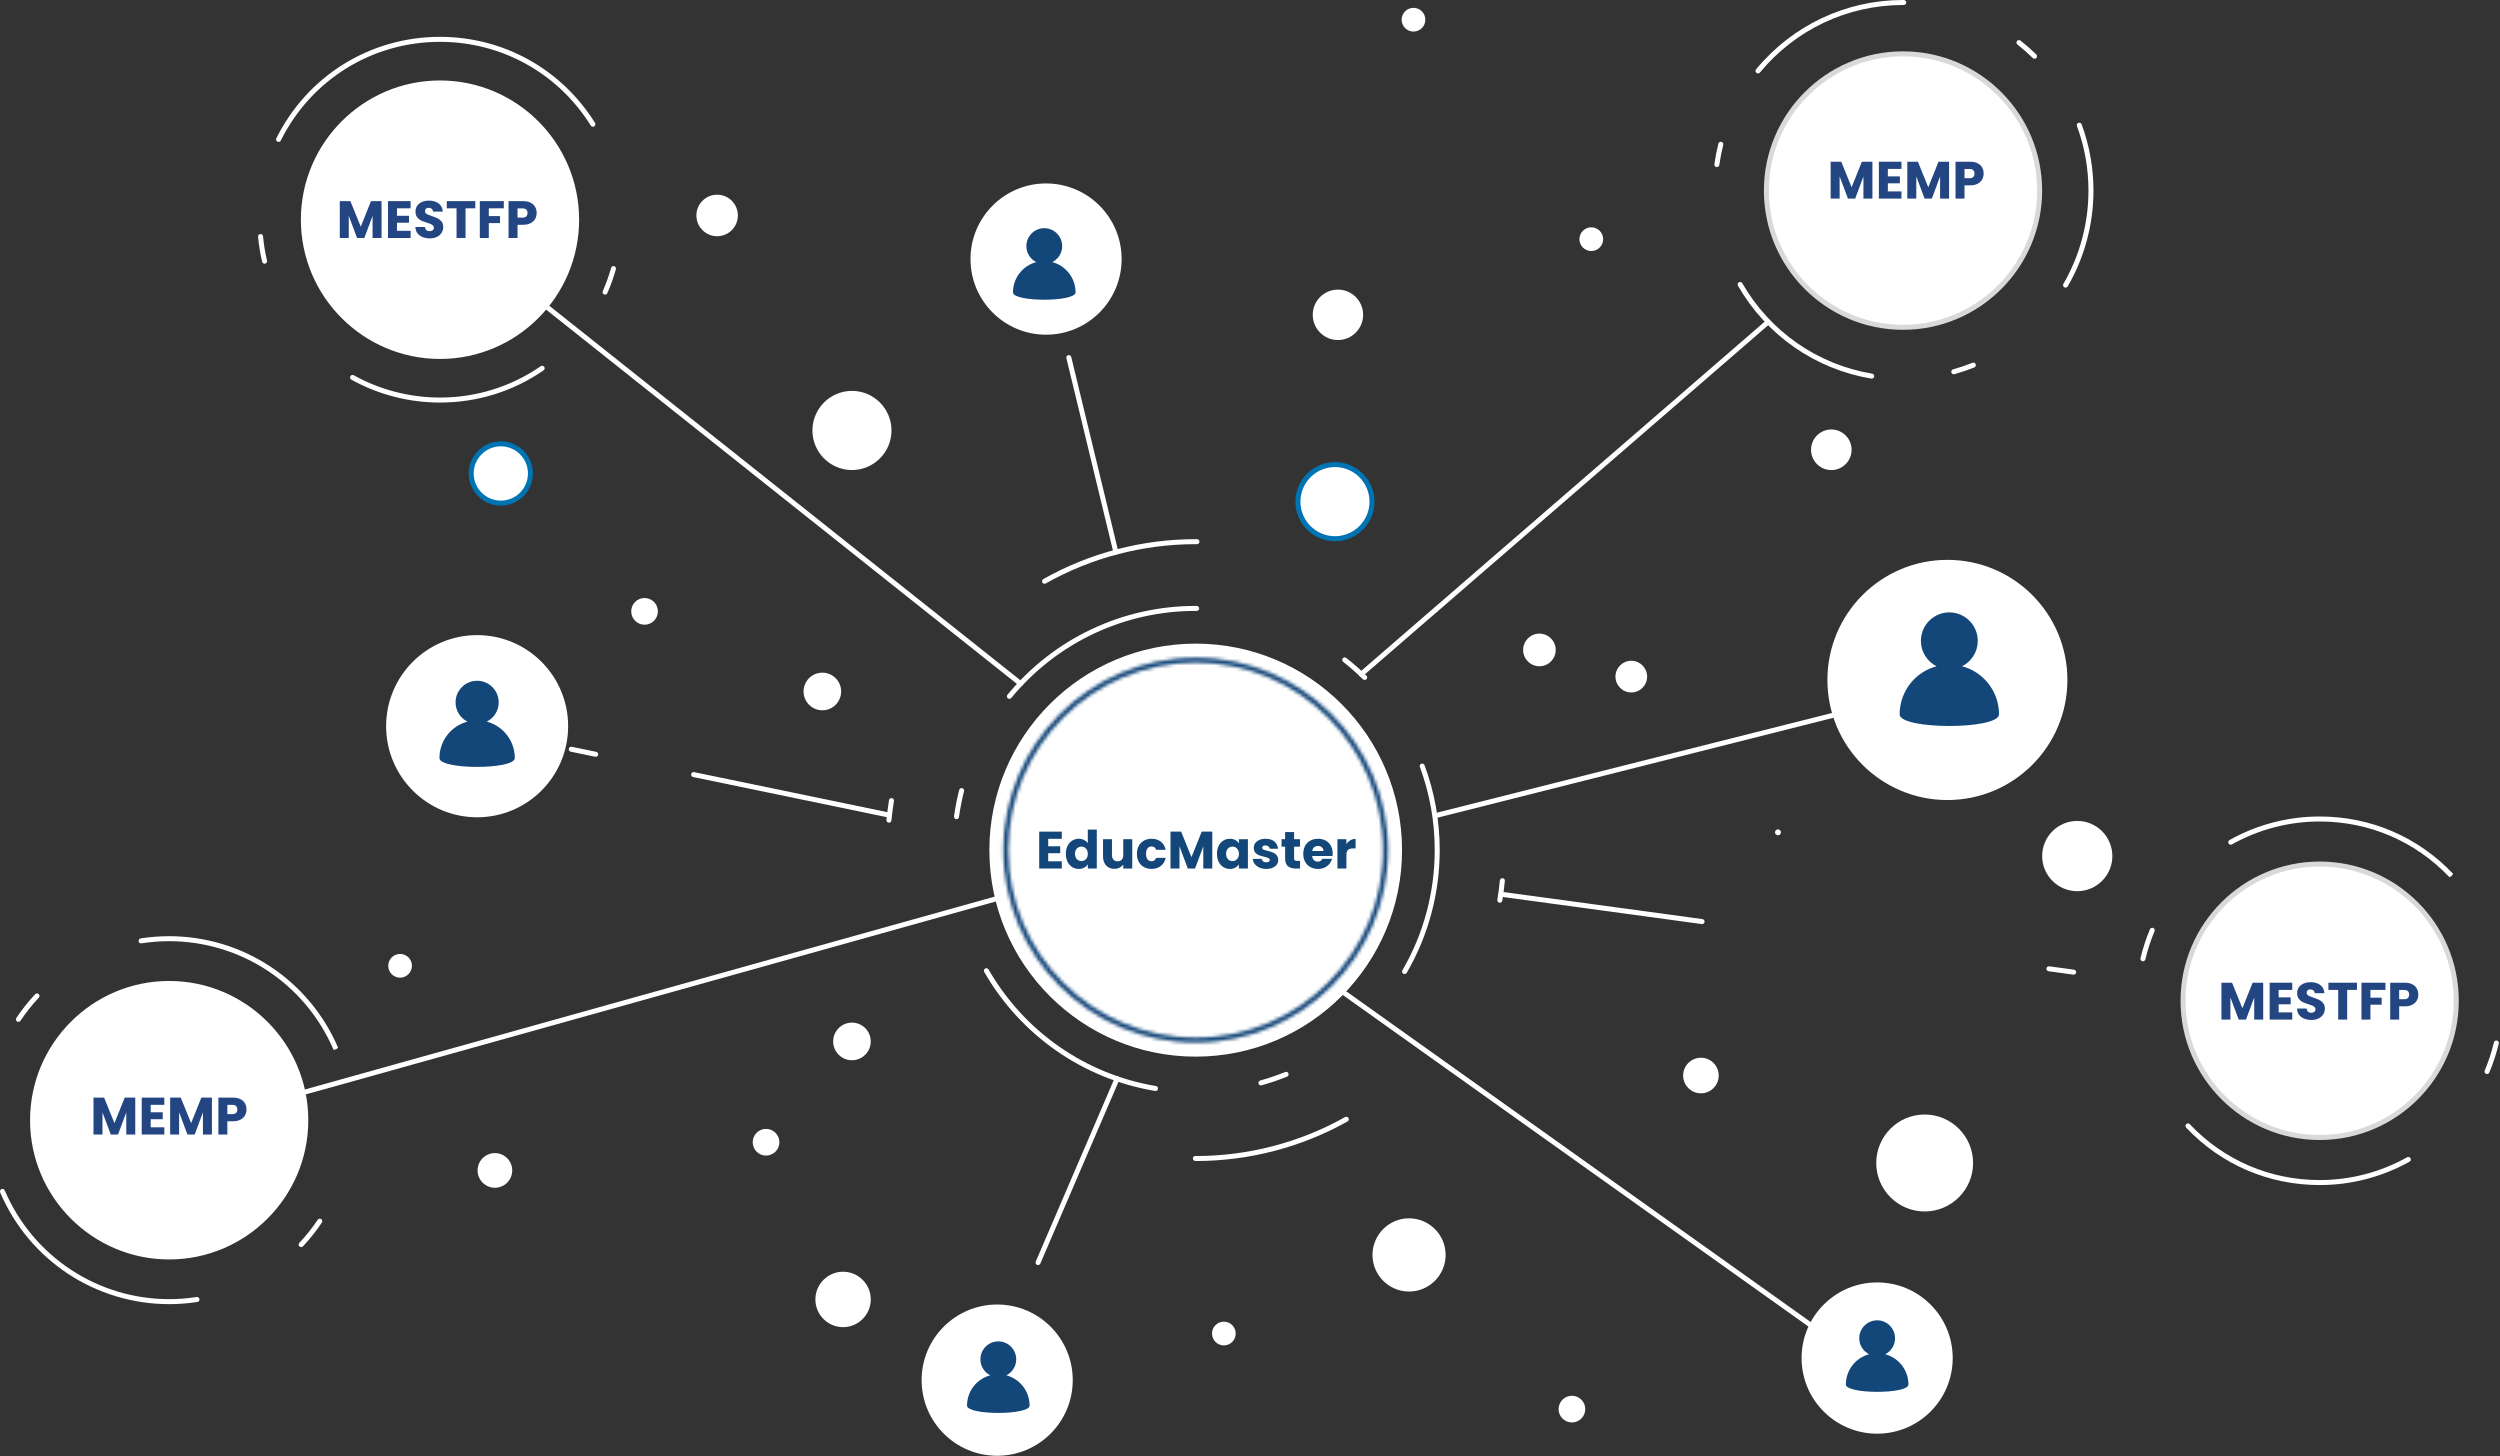
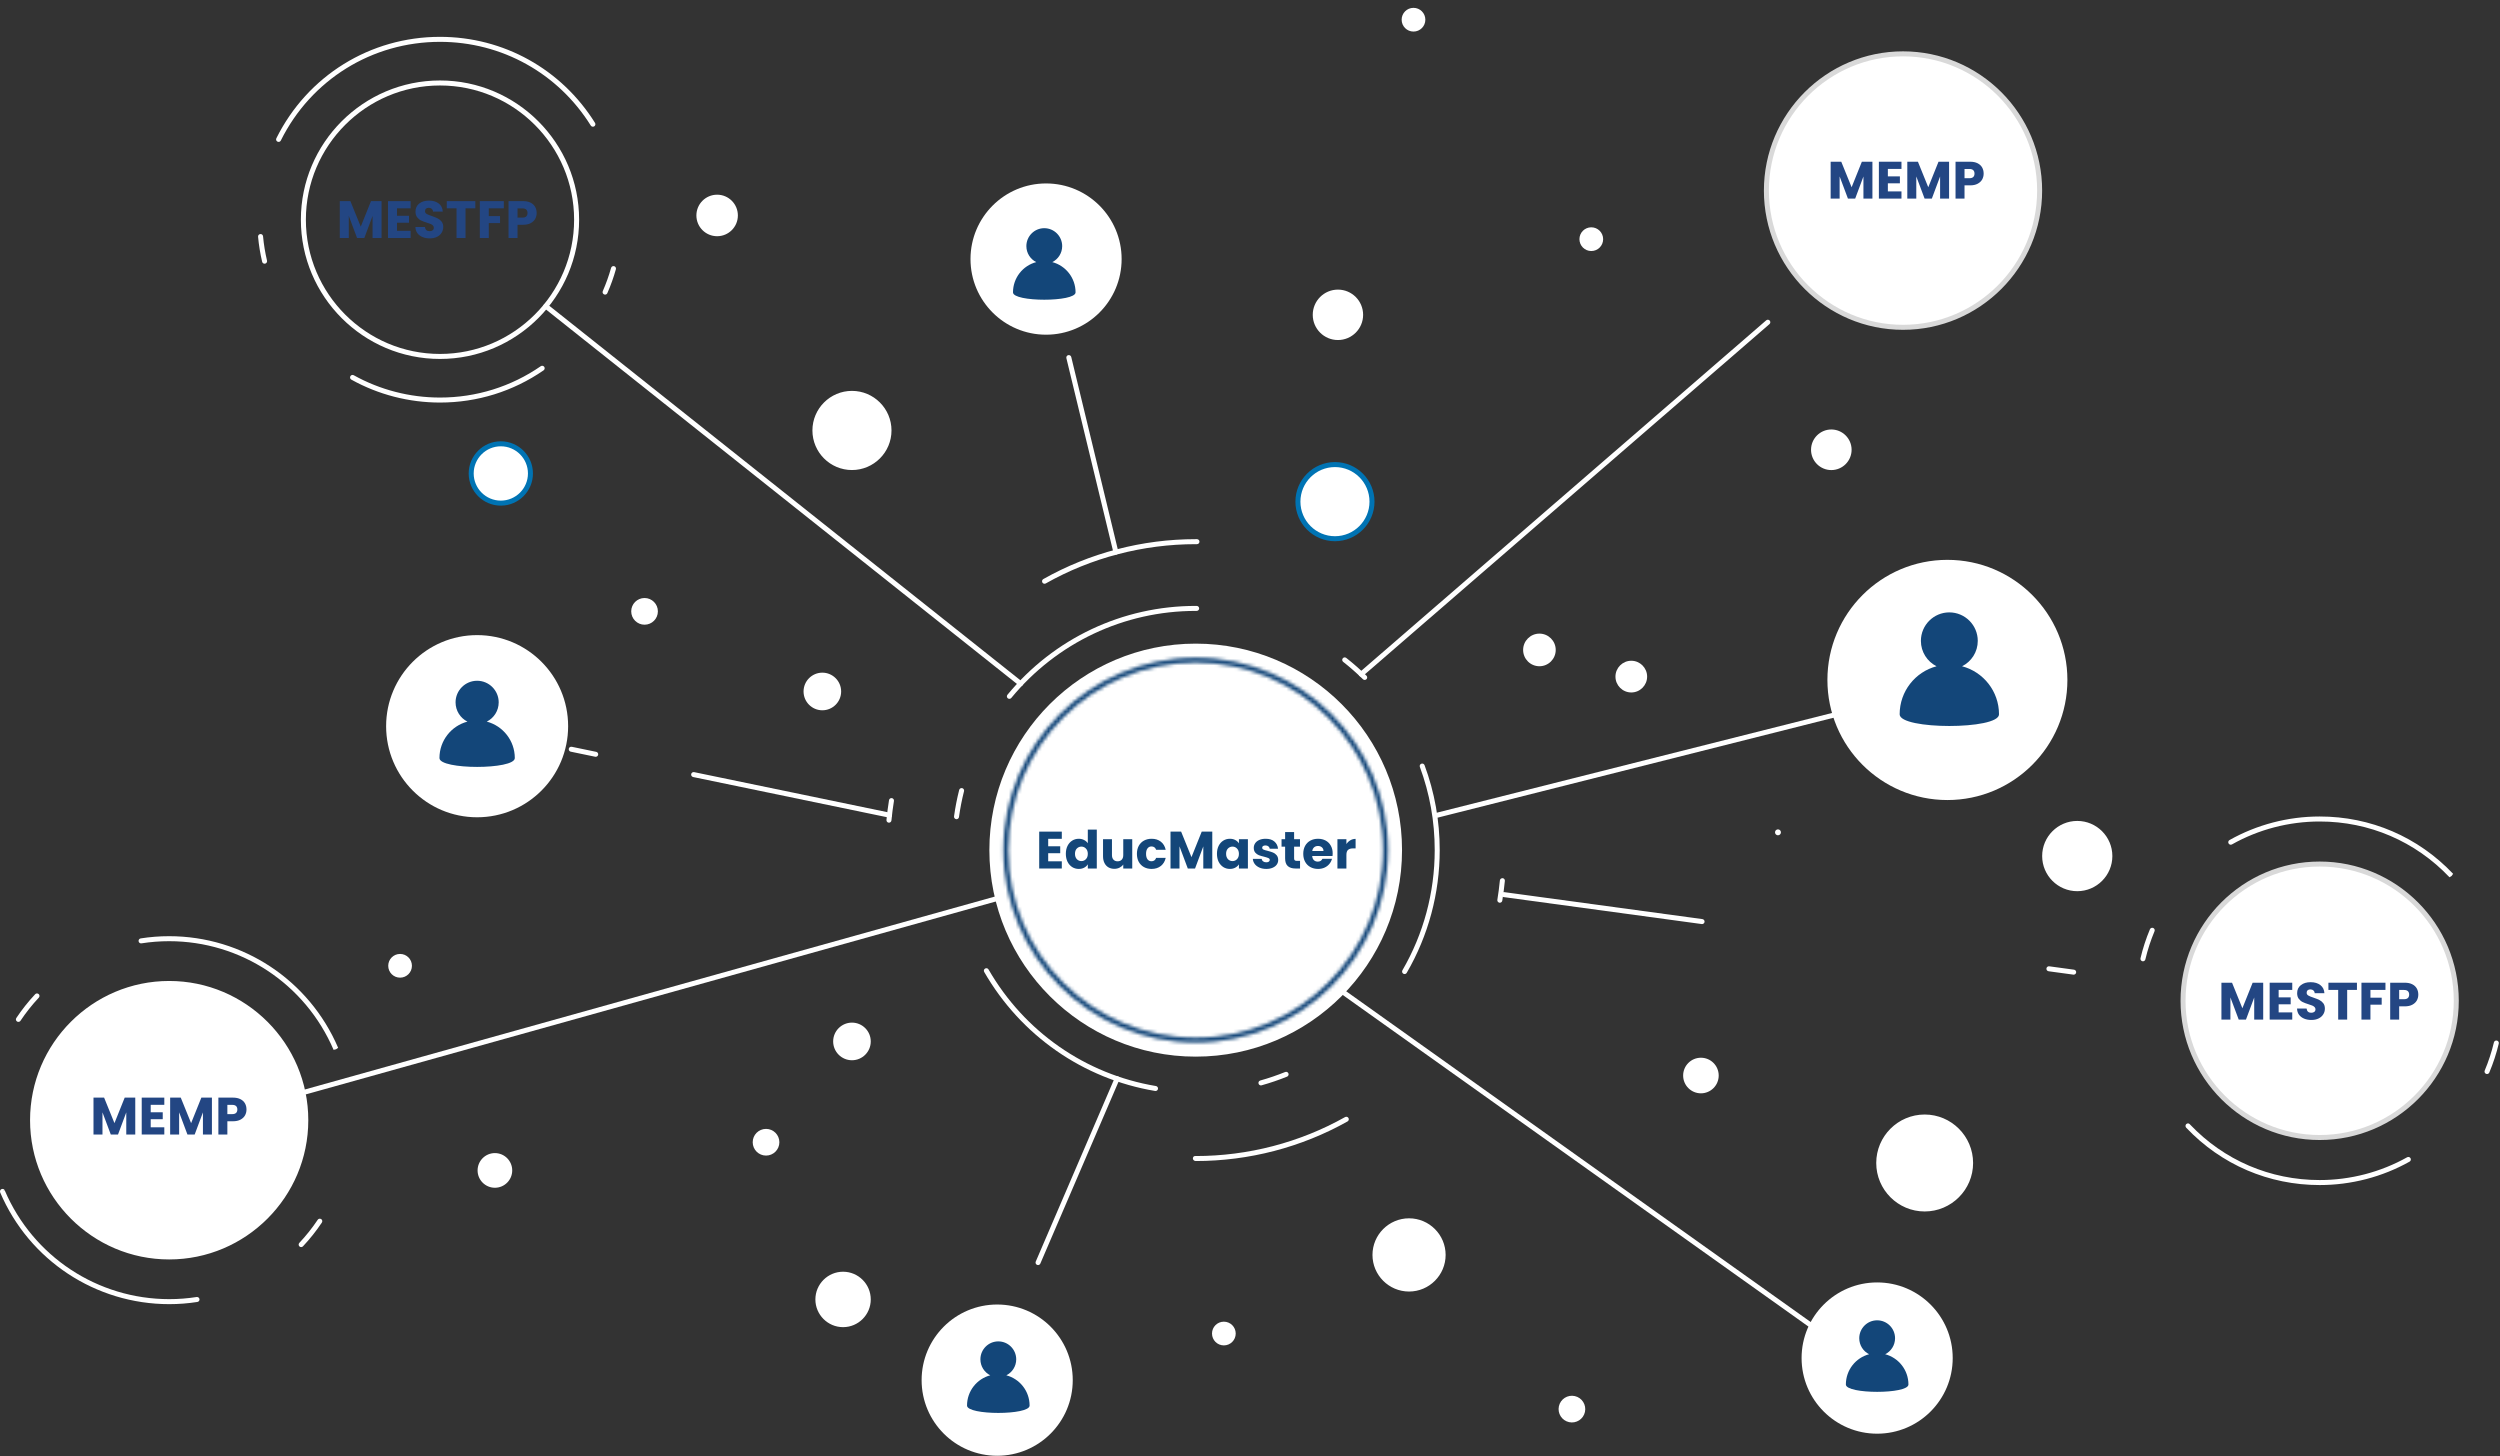
<svg xmlns="http://www.w3.org/2000/svg" width="757" height="441" viewBox="0 0 757 441" fill="none">
  <rect x="0" y="0" width="757" height="441" fill="#333333" stroke="none" />
  <path d="M412.17 204.899C411.958 204.899 411.748 204.809 411.599 204.637C411.325 204.321 411.36 203.842 411.675 203.569L534.805 96.998C535.12 96.722 535.599 96.759 535.872 97.075C536.146 97.391 536.111 97.869 535.796 98.142L412.666 204.714C412.522 204.838 412.346 204.899 412.17 204.899Z" fill="white" />
  <path d="M627.91 295.126C627.878 295.126 627.843 295.124 627.809 295.119L620.308 294.097C619.893 294.041 619.603 293.658 619.66 293.245C619.717 292.829 620.113 292.536 620.511 292.596L628.011 293.618C628.427 293.673 628.717 294.056 628.66 294.47C628.608 294.851 628.283 295.126 627.91 295.126ZM515.387 279.811C515.354 279.811 515.32 279.81 515.286 279.804L455.273 271.636C454.858 271.581 454.567 271.198 454.624 270.785C454.68 270.371 455.041 270.063 455.475 270.136L515.488 278.303C515.903 278.359 516.194 278.742 516.137 279.155C516.085 279.536 515.76 279.811 515.387 279.811Z" fill="white" />
  <path d="M92.593 331.362C92.262 331.362 91.958 331.141 91.864 330.808C91.751 330.404 91.987 329.987 92.388 329.874L305.976 270.155C306.381 270.038 306.796 270.277 306.909 270.679C307.021 271.083 306.786 271.5 306.385 271.613L92.798 331.333C92.729 331.352 92.66 331.362 92.593 331.362Z" fill="white" />
  <path d="M309.053 207.772C308.887 207.772 308.722 207.719 308.582 207.608L164.798 93.304C164.471 93.044 164.416 92.567 164.676 92.24C164.938 91.91 165.416 91.859 165.739 92.117L309.523 206.421C309.85 206.681 309.906 207.158 309.646 207.485C309.497 207.674 309.275 207.772 309.053 207.772Z" fill="white" />
  <path d="M299.507 417.515C299.408 417.515 299.307 417.496 299.209 417.454C298.825 417.288 298.647 416.842 298.811 416.459L301.653 409.85C301.82 409.463 302.261 409.285 302.648 409.452C303.032 409.618 303.21 410.065 303.045 410.447L300.203 417.056C300.079 417.343 299.8 417.515 299.507 417.515ZM314.319 383.066C314.22 383.066 314.118 383.046 314.021 383.004C313.637 382.838 313.459 382.392 313.623 382.009L337.563 326.328C337.73 325.944 338.173 325.762 338.558 325.93C338.942 326.097 339.12 326.543 338.956 326.925L315.015 382.606C314.891 382.894 314.612 383.066 314.319 383.066Z" fill="white" />
  <path d="M269.343 247.591C269.293 247.591 269.241 247.585 269.19 247.576L209.883 235.287C209.473 235.201 209.209 234.801 209.294 234.392C209.378 233.982 209.764 233.722 210.189 233.802L269.496 246.091C269.905 246.177 270.169 246.577 270.085 246.987C270.01 247.344 269.695 247.591 269.343 247.591ZM180.381 229.158C180.331 229.158 180.28 229.153 180.228 229.143L172.815 227.608C172.406 227.522 172.142 227.122 172.227 226.712C172.311 226.305 172.707 226.046 173.122 226.123L180.534 227.658C180.944 227.744 181.208 228.144 181.123 228.554C181.048 228.912 180.733 229.158 180.381 229.158Z" fill="white" />
  <path d="M337.892 167.943C337.549 167.943 337.24 167.709 337.156 167.363L322.9 108.449C322.802 108.043 323.051 107.634 323.459 107.534C323.858 107.444 324.273 107.688 324.373 108.093L338.628 167.007C338.726 167.413 338.477 167.823 338.07 167.922C338.01 167.935 337.951 167.943 337.892 167.943Z" fill="white" />
  <path d="M435.187 247.594C434.849 247.594 434.539 247.365 434.453 247.022C434.351 246.616 434.596 246.205 435.002 246.102L576.325 210.438C576.726 210.333 577.143 210.582 577.244 210.987C577.346 211.393 577.101 211.805 576.695 211.908L435.372 247.572C435.31 247.587 435.248 247.594 435.187 247.594Z" fill="white" />
  <path d="M561.471 411.391C561.318 411.391 561.165 411.345 561.033 411.251L402.561 298.414C402.219 298.171 402.141 297.698 402.381 297.358C402.628 297.013 403.104 296.94 403.437 297.177L561.909 410.015C562.251 410.258 562.33 410.731 562.089 411.072C561.94 411.28 561.706 411.391 561.471 411.391Z" fill="white" />
  <path d="M702.404 358.835C686.973 358.835 672.622 352.672 661.992 341.484C661.707 341.184 661.688 340.678 661.985 340.389C662.283 340.1 662.731 340.075 663.021 340.366C663.038 340.383 663.111 340.462 663.126 340.481C673.431 351.324 687.391 357.319 702.404 357.319C711.682 357.319 720.837 354.934 728.88 350.423C729.25 350.218 729.708 350.348 729.911 350.712C730.116 351.077 729.986 351.539 729.622 351.743C721.351 356.384 711.94 358.835 702.404 358.835ZM753.067 325.218C752.97 325.218 752.868 325.199 752.773 325.159C752.388 324.996 752.206 324.552 752.369 324.165C753.524 321.426 754.461 318.559 755.156 315.648C755.251 315.242 755.653 314.995 756.068 315.087C756.475 315.185 756.726 315.592 756.628 316C755.915 318.992 754.951 321.937 753.765 324.755C753.643 325.044 753.362 325.218 753.067 325.218ZM648.882 291.084C648.825 291.084 648.768 291.077 648.708 291.063C648.301 290.967 648.048 290.56 648.146 290.152C648.852 287.16 649.812 284.213 650.996 281.392C651.16 281.005 651.6 280.825 651.986 280.986C652.373 281.149 652.554 281.592 652.392 281.977C651.241 284.724 650.307 287.591 649.619 290.501C649.536 290.849 649.227 291.084 648.882 291.084ZM741.801 265.738L742.363 265.229L741.703 265.632C731.365 254.745 717.402 248.75 702.387 248.75C693.083 248.75 683.903 251.149 675.842 255.685C675.483 255.894 675.018 255.762 674.811 255.396C674.607 255.031 674.735 254.569 675.1 254.364C683.387 249.7 692.823 247.234 702.387 247.234C717.82 247.234 732.174 253.398 742.801 264.588L742.363 265.229L741.801 265.738Z" fill="white" />
  <path d="M702.395 261.633C679.548 261.633 661.027 280.169 661.027 303.035C661.027 325.901 679.548 344.438 702.395 344.438C725.241 344.438 743.762 325.901 743.762 303.035C743.762 280.169 725.241 261.633 702.395 261.633Z" fill="white" />
  <path d="M702.393 345.196C679.166 345.196 660.27 326.283 660.27 303.037C660.27 279.788 679.166 260.875 702.393 260.875C725.622 260.875 744.519 279.788 744.519 303.037C744.519 326.283 725.622 345.196 702.393 345.196ZM702.393 262.391C680 262.391 661.784 280.625 661.784 303.037C661.784 325.449 680 343.681 702.393 343.681C724.786 343.681 743.004 325.449 743.004 303.037C743.004 280.625 724.786 262.391 702.393 262.391Z" fill="#D9D9D9" />
  <path d="M51.251 394.896C28.936 394.896 8.844 381.629 0.064 361.1C-0.1 360.716 0.06 360.232 0.445 360.067C0.831 359.902 1.257 360.04 1.422 360.425L0.726 360.723L1.447 360.484C9.997 380.475 29.543 393.38 51.251 393.38C54.017 393.38 56.805 393.163 59.538 392.737C59.966 392.674 60.337 392.955 60.402 393.368C60.468 393.782 60.184 394.169 59.771 394.233C56.96 394.674 54.095 394.896 51.251 394.896ZM91.189 377.625C91.004 377.625 90.816 377.556 90.671 377.418C90.365 377.131 90.352 376.653 90.638 376.348C92.677 374.18 94.549 371.823 96.204 369.349C96.435 369 96.905 368.91 97.254 369.14C97.602 369.371 97.695 369.842 97.462 370.191C95.762 372.737 93.838 375.158 91.74 377.386C91.591 377.545 91.39 377.625 91.189 377.625ZM101.053 318.011L101.755 317.725L101.004 317.89C92.453 297.897 72.908 284.993 51.2 284.993C48.405 284.993 45.59 285.213 42.833 285.647C42.41 285.709 42.031 285.429 41.966 285.017C41.901 284.604 42.182 284.215 42.596 284.15C45.432 283.704 48.327 283.477 51.2 283.477C73.516 283.477 93.607 296.743 102.387 317.274L101.756 317.725L101.053 318.011ZM5.572 309.43C5.427 309.43 5.282 309.388 5.151 309.302C4.803 309.07 4.709 308.599 4.943 308.251C6.641 305.701 8.561 303.278 10.652 301.048C10.938 300.742 11.416 300.732 11.723 301.014C12.027 301.301 12.042 301.779 11.757 302.085C9.724 304.254 7.854 306.612 6.201 309.093C6.056 309.311 5.817 309.43 5.572 309.43Z" fill="white" />
  <path d="M51.227 297.797C28.38 297.797 9.859 316.334 9.859 339.199C9.859 362.065 28.38 380.602 51.227 380.602C74.073 380.602 92.594 362.066 92.594 339.199C92.594 316.334 74.073 297.797 51.227 297.797Z" fill="white" />
  <path d="M51.225 381.36C27.998 381.36 9.102 362.448 9.102 339.199C9.102 315.952 27.998 297.039 51.225 297.039C74.454 297.039 93.351 315.952 93.351 339.199C93.351 362.447 74.454 381.36 51.225 381.36ZM51.225 298.555C28.832 298.555 10.616 316.787 10.616 339.199C10.616 361.611 28.832 379.844 51.225 379.844C73.618 379.844 91.836 361.611 91.836 339.199C91.836 316.787 73.618 298.555 51.225 298.555Z" fill="white" />
  <path d="M133.228 121.894C123.829 121.894 114.546 119.492 106.383 114.95C106.018 114.747 105.886 114.285 106.089 113.92C106.29 113.552 106.75 113.42 107.118 113.625C115.056 118.043 124.085 120.378 133.228 120.378C144.196 120.378 154.748 117.097 163.742 110.888C164.086 110.654 164.557 110.737 164.796 111.082C165.033 111.426 164.947 111.899 164.602 112.136C155.354 118.52 144.504 121.894 133.228 121.894ZM183.216 89.211C183.115 89.211 183.012 89.19 182.912 89.146C182.53 88.979 182.356 88.531 182.524 88.149C183.524 85.865 184.37 83.501 185.035 81.122C185.148 80.72 185.559 80.484 185.969 80.597C186.37 80.71 186.606 81.127 186.493 81.531C185.81 83.978 184.94 86.41 183.909 88.757C183.784 89.042 183.507 89.211 183.216 89.211ZM80.115 79.849C79.771 79.849 79.461 79.614 79.379 79.266C78.794 76.791 78.379 74.241 78.144 71.689C78.106 71.274 78.412 70.905 78.829 70.867C79.253 70.83 79.613 71.135 79.651 71.552C79.88 74.032 80.284 76.511 80.852 78.917C80.948 79.325 80.697 79.733 80.29 79.828C80.23 79.841 80.173 79.849 80.115 79.849ZM84.356 42.971C84.241 42.971 84.126 42.946 84.019 42.89C83.644 42.704 83.491 42.249 83.679 41.876C93.107 22.928 112.094 11.156 133.228 11.156C152.432 11.156 169.982 20.897 180.173 37.215C180.395 37.571 180.286 38.038 179.932 38.26C179.579 38.476 179.109 38.373 178.888 38.019C168.976 22.147 151.907 12.672 133.228 12.672C112.671 12.672 94.205 24.121 85.033 42.55C84.901 42.816 84.633 42.971 84.356 42.971Z" fill="white" />
-   <path d="M133.227 25.125C110.38 25.125 91.859 43.661 91.859 66.528C91.859 89.393 110.38 107.93 133.227 107.93C156.073 107.93 174.594 89.394 174.594 66.528C174.594 43.661 156.073 25.125 133.227 25.125Z" fill="white" />
  <path d="M133.229 108.689C110.003 108.689 91.106 89.776 91.106 66.529C91.106 43.28 110.002 24.367 133.229 24.367C156.458 24.367 175.355 43.28 175.355 66.529C175.355 89.775 156.458 108.689 133.229 108.689ZM133.229 25.883C110.836 25.883 92.62 44.117 92.62 66.529C92.62 88.941 110.836 107.173 133.229 107.173C155.622 107.173 173.84 88.941 173.84 66.529C173.84 44.117 155.622 25.883 133.229 25.883Z" fill="white" />
-   <path d="M566.759 114.649C566.719 114.649 566.677 114.645 566.635 114.637C549.622 111.785 534.9 101.533 526.244 86.513C526.035 86.15 526.159 85.686 526.521 85.478C526.888 85.269 527.347 85.394 527.555 85.755C535.983 100.383 550.32 110.365 566.883 113.144C567.296 113.213 567.575 113.603 567.505 114.015C567.444 114.386 567.123 114.649 566.759 114.649ZM591.602 113.331C591.271 113.331 590.967 113.111 590.874 112.778C590.761 112.374 590.996 111.957 591.398 111.844C593.364 111.294 595.331 110.623 597.251 109.849C597.646 109.689 598.08 109.882 598.236 110.269C598.393 110.657 598.206 111.099 597.818 111.254C595.846 112.049 593.825 112.738 591.807 113.303C591.738 113.322 591.669 113.331 591.602 113.331ZM625.451 87.087C625.321 87.087 625.189 87.055 625.07 86.984C624.709 86.774 624.586 86.31 624.797 85.948C629.76 77.415 632.383 67.653 632.385 57.717C632.385 50.991 631.211 44.416 628.897 38.172C628.752 37.78 628.951 37.343 629.342 37.198C629.738 37.051 630.171 37.252 630.316 37.644C632.693 44.058 633.9 50.811 633.9 57.717C633.897 67.921 631.203 77.948 626.104 86.71C625.965 86.952 625.711 87.087 625.451 87.087ZM519.862 50.599C519.828 50.599 519.793 50.597 519.757 50.591C519.344 50.534 519.055 50.151 519.113 49.736C519.405 47.636 519.815 45.538 520.329 43.5C520.434 43.096 520.855 42.856 521.249 42.95C521.655 43.053 521.899 43.465 521.798 43.871C521.295 45.856 520.897 47.9 520.612 49.946C520.56 50.326 520.235 50.599 519.862 50.599ZM532.32 22.24C532.15 22.24 531.979 22.183 531.838 22.066C531.515 21.8 531.471 21.323 531.737 20.999C542.745 7.654 558.962 0 576.232 0L576.456 0.002C576.874 0.002 577.213 0.341 577.213 0.76C577.213 1.179 576.874 1.518 576.456 1.518L576.213 1.516C559.415 1.516 543.625 8.969 532.903 21.964C532.754 22.146 532.538 22.24 532.32 22.24ZM616.055 17.784C615.864 17.784 615.672 17.711 615.525 17.568C614.053 16.123 612.488 14.75 610.878 13.487C610.549 13.229 610.492 12.752 610.748 12.423C611.008 12.092 611.484 12.04 611.811 12.293C613.465 13.591 615.072 15.001 616.584 16.485C616.883 16.778 616.889 17.258 616.596 17.557C616.447 17.707 616.252 17.784 616.055 17.784Z" fill="white" />
  <path d="M576.231 16.305C553.384 16.305 534.863 34.841 534.863 57.707C534.863 80.573 553.384 99.11 576.231 99.11C599.076 99.11 617.598 80.573 617.598 57.707C617.597 34.841 599.076 16.305 576.231 16.305Z" fill="white" />
  <path d="M576.235 99.868C553.007 99.868 534.109 80.955 534.109 57.709C534.109 34.46 553.007 15.547 576.235 15.547C599.462 15.547 618.359 34.46 618.359 57.709C618.359 80.955 599.462 99.868 576.235 99.868ZM576.235 17.063C553.842 17.063 535.624 35.296 535.624 57.709C535.624 80.121 553.842 98.352 576.235 98.352C598.628 98.352 616.844 80.121 616.844 57.709C616.844 35.296 598.628 17.063 576.235 17.063Z" fill="#D9D9D9" />
  <path d="M144.473 192.312C129.255 192.312 116.918 204.66 116.918 219.892C116.918 235.123 129.255 247.471 144.473 247.471C159.692 247.471 172.029 235.123 172.029 219.892C172.029 204.66 159.692 192.312 144.473 192.312Z" fill="white" />
  <path d="M147.4 218.506C149.546 217.432 151.005 215.222 151.005 212.675C151.005 209.067 148.074 206.133 144.469 206.133C140.876 206.133 137.944 209.067 137.944 212.675C137.944 215.222 139.404 217.432 141.537 218.506C136.659 219.792 133.066 224.25 133.066 229.543C133.066 233.114 155.883 233.114 155.883 229.543C155.883 224.25 152.278 219.792 147.4 218.506Z" fill="#134679" />
  <path d="M316.747 55.547C304.111 55.547 293.867 65.799 293.867 78.447C293.867 91.094 304.111 101.346 316.747 101.346C329.384 101.346 339.628 91.094 339.628 78.447C339.628 65.799 329.383 55.547 316.747 55.547Z" fill="white" />
  <path d="M318.636 79.368C320.418 78.476 321.629 76.641 321.629 74.526C321.629 71.53 319.195 69.094 316.202 69.094C313.219 69.094 310.784 71.53 310.784 74.526C310.784 76.641 311.996 78.476 313.767 79.368C309.718 80.435 306.734 84.137 306.734 88.532C306.734 91.497 325.68 91.497 325.68 88.532C325.68 84.137 322.686 80.435 318.636 79.368Z" fill="#134679" />
  <path d="M301.947 395.008C289.31 395.008 279.066 405.26 279.066 417.908C279.066 430.554 289.31 440.807 301.947 440.807C314.583 440.807 324.827 430.554 324.827 417.908C324.827 405.26 314.583 395.008 301.947 395.008Z" fill="white" />
  <path d="M304.378 416.766C306.16 415.874 307.372 414.039 307.372 411.924C307.372 408.928 304.937 406.492 301.944 406.492C298.961 406.492 296.527 408.928 296.527 411.924C296.527 414.039 297.738 415.874 299.51 416.766C295.46 417.834 292.477 421.535 292.477 425.93C292.477 428.895 311.422 428.895 311.422 425.93C311.422 421.535 308.428 417.834 304.378 416.766Z" fill="white" />
  <path d="M304.718 416.446C306.5 415.554 307.712 413.719 307.712 411.604C307.712 408.608 305.277 406.172 302.284 406.172C299.301 406.172 296.866 408.608 296.866 411.604C296.866 413.719 298.078 415.554 299.849 416.446C295.8 417.514 292.816 421.215 292.816 425.61C292.816 428.575 311.762 428.575 311.762 425.61C311.762 421.215 308.768 417.514 304.718 416.446Z" fill="#134679" />
  <path d="M568.4 388.32C555.763 388.32 545.52 398.573 545.52 411.22C545.52 423.867 555.763 434.12 568.4 434.12C581.036 434.12 591.28 423.867 591.28 411.22C591.28 398.573 581.036 388.32 568.4 388.32Z" fill="white" />
  <path d="M570.831 410.063C572.613 409.172 573.825 407.337 573.825 405.222C573.825 402.226 571.391 399.789 568.397 399.789C565.414 399.789 562.98 402.225 562.98 405.222C562.98 407.337 564.192 409.171 565.963 410.063C561.913 411.131 558.93 414.832 558.93 419.228C558.93 422.193 577.875 422.193 577.875 419.228C577.875 414.832 574.882 411.131 570.831 410.063Z" fill="#134679" />
  <path d="M589.674 169.523C569.607 169.523 553.34 185.804 553.34 205.888C553.34 225.972 569.607 242.253 589.674 242.253C609.74 242.253 626.008 225.972 626.008 205.888C626.008 185.804 609.74 169.523 589.674 169.523Z" fill="white" />
  <path d="M594.115 201.745C596.944 200.329 598.869 197.415 598.869 194.056C598.869 189.298 595.003 185.43 590.25 185.43C585.512 185.43 581.647 189.298 581.647 194.056C581.647 197.415 583.571 200.329 586.384 201.745C579.953 203.44 575.215 209.318 575.215 216.298C575.215 221.006 605.3 221.006 605.3 216.298C605.3 209.318 600.547 203.44 594.115 201.745Z" fill="#134679" />
  <path d="M412.753 95.328C412.753 99.544 409.339 102.962 405.127 102.962C400.915 102.962 397.5 99.544 397.5 95.328C397.5 91.113 400.915 87.695 405.127 87.695C409.339 87.695 412.753 91.113 412.753 95.328Z" fill="white" />
  <path d="M235.993 345.869C235.993 348.101 234.185 349.91 231.956 349.91C229.726 349.91 227.918 348.101 227.918 345.869C227.918 343.637 229.725 341.828 231.956 341.828C234.186 341.828 235.993 343.637 235.993 345.869Z" fill="white" />
  <path d="M199.208 185.119C199.208 187.351 197.4 189.16 195.17 189.16C192.94 189.16 191.133 187.351 191.133 185.119C191.133 182.888 192.941 181.078 195.17 181.078C197.4 181.078 199.208 182.888 199.208 185.119Z" fill="white" />
  <path d="M520.423 325.67C520.423 328.645 518.013 331.058 515.04 331.058C512.066 331.058 509.656 328.645 509.656 325.67C509.656 322.694 512.066 320.281 515.04 320.281C518.013 320.281 520.423 322.694 520.423 325.67Z" fill="white" />
  <path d="M539.267 252.031C539.267 252.527 538.866 252.929 538.37 252.929C537.874 252.929 537.473 252.527 537.473 252.031C537.473 251.535 537.875 251.133 538.37 251.133C538.866 251.133 539.267 251.535 539.267 252.031Z" fill="white" />
  <path d="M471.073 196.799C471.073 199.526 468.863 201.738 466.138 201.738C463.413 201.738 461.203 199.526 461.203 196.799C461.203 194.071 463.413 191.859 466.138 191.859C468.863 191.859 471.073 194.071 471.073 196.799Z" fill="white" />
  <path d="M481.843 76.013C483.825 76.013 485.432 74.404 485.432 72.42C485.432 70.436 483.825 68.828 481.843 68.828C479.861 68.828 478.254 70.436 478.254 72.42C478.254 74.404 479.861 76.013 481.843 76.013Z" fill="white" />
  <path d="M217.148 71.526C220.617 71.526 223.429 68.711 223.429 65.24C223.429 61.768 220.617 58.953 217.148 58.953C213.679 58.953 210.867 61.768 210.867 65.24C210.867 68.711 213.679 71.526 217.148 71.526Z" fill="white" />
  <path d="M124.733 292.444C124.733 294.428 123.126 296.036 121.144 296.036C119.162 296.036 117.555 294.428 117.555 292.444C117.555 290.46 119.162 288.852 121.144 288.852C123.126 288.852 124.733 290.46 124.733 292.444Z" fill="white" />
  <path d="M374.175 403.795C374.175 405.779 372.568 407.387 370.585 407.387C368.603 407.387 366.996 405.779 366.996 403.795C366.996 401.811 368.603 400.203 370.585 400.203C372.568 400.203 374.175 401.812 374.175 403.795Z" fill="white" />
  <path d="M479.921 427.545C480.399 425.365 479.022 423.21 476.844 422.731C474.666 422.252 472.512 423.631 472.034 425.811C471.556 427.991 472.934 430.146 475.112 430.625C477.289 431.103 479.443 429.724 479.921 427.545Z" fill="white" />
  <path d="M428.007 9.56C429.989 9.56 431.596 7.951 431.596 5.967C431.596 3.983 429.989 2.375 428.007 2.375C426.025 2.375 424.418 3.983 424.418 5.967C424.418 7.951 426.025 9.56 428.007 9.56Z" fill="white" />
  <path d="M556.598 141.16C559.345 140.021 560.65 136.869 559.512 134.12C558.374 131.37 555.225 130.065 552.478 131.204C549.731 132.342 548.426 135.494 549.564 138.244C550.702 140.993 553.851 142.299 556.598 141.16Z" fill="white" />
  <path d="M554.524 142.339C551.139 142.339 548.383 139.581 548.383 136.193C548.383 132.805 551.139 130.047 554.524 130.047C557.909 130.047 560.665 132.805 560.665 136.193C560.665 139.581 557.909 142.339 554.524 142.339ZM554.524 131.562C551.972 131.562 549.897 133.639 549.897 136.193C549.897 138.746 551.972 140.823 554.524 140.823C557.075 140.823 559.15 138.746 559.15 136.193C559.15 133.639 557.075 131.562 554.524 131.562Z" fill="white" />
  <path d="M154.34 354.404C154.34 356.884 152.331 358.894 149.854 358.894C147.376 358.894 145.367 356.884 145.367 354.404C145.367 351.924 147.376 349.914 149.854 349.914C152.331 349.914 154.34 351.924 154.34 354.404Z" fill="white" />
  <path d="M149.857 359.653C146.965 359.653 144.613 357.299 144.613 354.405C144.613 351.51 146.965 349.156 149.857 349.156C152.749 349.156 155.101 351.51 155.101 354.405C155.101 357.299 152.749 359.653 149.857 359.653ZM149.857 350.672C147.801 350.672 146.128 352.347 146.128 354.404C146.128 356.462 147.801 358.137 149.857 358.137C151.913 358.137 153.586 356.462 153.586 354.404C153.586 352.347 151.913 350.672 149.857 350.672Z" fill="white" />
  <path d="M262.91 393.469C262.91 397.685 259.495 401.102 255.283 401.102C251.071 401.102 247.656 397.684 247.656 393.469C247.656 389.254 251.071 385.836 255.283 385.836C259.495 385.836 262.91 389.254 262.91 393.469Z" fill="white" />
  <path d="M255.283 401.861C250.66 401.861 246.898 398.096 246.898 393.47C246.898 388.843 250.66 385.078 255.283 385.078C259.905 385.078 263.667 388.843 263.667 393.47C263.667 398.096 259.905 401.861 255.283 401.861ZM255.283 386.594C251.494 386.594 248.413 389.678 248.413 393.47C248.413 397.261 251.494 400.345 255.283 400.345C259.071 400.345 262.152 397.261 262.152 393.47C262.152 389.678 259.071 386.594 255.283 386.594Z" fill="white" />
  <path d="M151.652 152.344C156.608 152.344 160.625 148.323 160.625 143.363C160.625 138.403 156.608 134.383 151.652 134.383C146.697 134.383 142.68 138.403 142.68 143.363C142.68 148.323 146.697 152.344 151.652 152.344Z" fill="white" />
  <path d="M151.647 153.103C146.282 153.103 141.918 148.733 141.918 143.364C141.918 137.995 146.282 133.625 151.647 133.625C157.011 133.625 161.377 137.995 161.377 143.364C161.378 148.733 157.011 153.103 151.647 153.103ZM151.647 135.141C147.118 135.141 143.433 138.829 143.433 143.364C143.433 147.898 147.118 151.587 151.647 151.587C156.178 151.587 159.863 147.898 159.863 143.364C159.863 138.83 156.178 135.141 151.647 135.141Z" fill="#0073B3" />
  <path d="M269.194 130.35C269.194 136.55 264.172 141.576 257.978 141.576C251.784 141.576 246.762 136.55 246.762 130.35C246.762 124.151 251.783 119.125 257.978 119.125C264.172 119.125 269.194 124.15 269.194 130.35Z" fill="white" />
  <path d="M257.974 142.328C251.372 142.328 246 136.951 246 130.344C246 123.736 251.372 118.359 257.974 118.359C264.576 118.359 269.946 123.736 269.946 130.344C269.946 136.951 264.576 142.328 257.974 142.328ZM257.974 119.875C252.206 119.875 247.515 124.57 247.515 130.344C247.515 136.117 252.206 140.812 257.974 140.812C263.74 140.812 268.431 136.117 268.431 130.344C268.431 124.57 263.74 119.875 257.974 119.875Z" fill="white" />
  <path d="M415.447 151.897C415.447 158.097 410.426 163.122 404.231 163.122C398.037 163.122 393.016 158.097 393.016 151.897C393.016 145.698 398.037 140.672 404.231 140.672C410.426 140.672 415.447 145.698 415.447 151.897Z" fill="white" />
  <path d="M404.228 163.882C397.626 163.882 392.254 158.505 392.254 151.898C392.254 145.291 397.626 139.914 404.228 139.914C410.83 139.914 416.2 145.291 416.2 151.898C416.2 158.505 410.83 163.882 404.228 163.882ZM404.228 141.43C398.46 141.43 393.769 146.125 393.769 151.898C393.769 157.671 398.46 162.366 404.228 162.366C409.994 162.366 414.685 157.671 414.685 151.898C414.685 146.125 409.994 141.43 404.228 141.43Z" fill="#0073B3" />
  <path d="M638.865 259.214C638.865 264.67 634.446 269.093 628.995 269.093C623.544 269.093 619.125 264.67 619.125 259.214C619.125 253.759 623.544 249.336 628.995 249.336C634.445 249.336 638.865 253.758 638.865 259.214Z" fill="white" />
  <path d="M628.995 269.851C623.135 269.851 618.367 265.08 618.367 259.215C618.367 253.35 623.135 248.578 628.995 248.578C634.855 248.578 639.622 253.35 639.622 259.215C639.622 265.08 634.855 269.851 628.995 269.851ZM628.995 250.094C623.969 250.094 619.882 254.184 619.882 259.215C619.882 264.245 623.969 268.335 628.995 268.335C634.021 268.335 638.108 264.245 638.108 259.215C638.108 254.185 634.021 250.094 628.995 250.094Z" fill="white" />
  <path d="M596.694 352.162C596.694 359.849 590.467 366.081 582.786 366.081C575.106 366.081 568.879 359.849 568.879 352.162C568.879 344.474 575.106 338.242 582.786 338.242C590.467 338.242 596.694 344.474 596.694 352.162Z" fill="white" />
  <path d="M582.79 366.831C574.704 366.831 568.125 360.246 568.125 352.154C568.125 344.061 574.704 337.477 582.79 337.477C590.875 337.477 597.454 344.061 597.454 352.154C597.454 360.246 590.876 366.831 582.79 366.831ZM582.79 338.992C575.538 338.992 569.639 344.896 569.639 352.154C569.639 359.412 575.538 365.315 582.79 365.315C590.042 365.315 595.94 359.412 595.94 352.154C595.94 344.896 590.042 338.992 582.79 338.992Z" fill="white" />
  <path d="M436.981 379.991C436.981 385.695 432.361 390.319 426.662 390.319C420.963 390.319 416.344 385.695 416.344 379.991C416.344 374.288 420.964 369.664 426.662 369.664C432.361 369.664 436.981 374.288 436.981 379.991Z" fill="white" />
  <path d="M426.661 391.077C420.555 391.077 415.586 386.104 415.586 379.991C415.586 373.879 420.555 368.906 426.661 368.906C432.767 368.906 437.736 373.879 437.736 379.991C437.736 386.104 432.767 391.077 426.661 391.077ZM426.661 370.422C421.388 370.422 417.101 374.714 417.101 379.991C417.101 385.268 421.388 389.561 426.661 389.561C431.934 389.561 436.221 385.268 436.221 379.991C436.221 374.714 431.934 370.422 426.661 370.422Z" fill="white" />
  <path d="M262.909 315.345C262.909 318.073 260.699 320.284 257.974 320.284C255.249 320.284 253.039 318.073 253.039 315.345C253.039 312.617 255.249 310.406 257.974 310.406C260.699 310.406 262.909 312.617 262.909 315.345Z" fill="white" />
  <path d="M257.975 321.043C254.836 321.043 252.281 318.486 252.281 315.345C252.281 312.204 254.836 309.648 257.975 309.648C261.113 309.648 263.666 312.204 263.666 315.345C263.666 318.486 261.113 321.043 257.975 321.043ZM257.975 311.164C255.67 311.164 253.796 313.04 253.796 315.345C253.796 317.652 255.671 319.527 257.975 319.527C260.277 319.527 262.152 317.651 262.152 315.345C262.152 313.04 260.277 311.164 257.975 311.164Z" fill="white" />
  <path d="M253.94 209.376C253.94 212.104 251.731 214.316 249.005 214.316C246.28 214.316 244.07 212.104 244.07 209.376C244.07 206.649 246.28 204.438 249.005 204.438C251.731 204.437 253.94 206.649 253.94 209.376Z" fill="white" />
  <path d="M249.008 215.074C245.869 215.074 243.316 212.519 243.316 209.378C243.316 206.237 245.87 203.68 249.008 203.68C252.146 203.68 254.699 206.237 254.699 209.378C254.699 212.519 252.146 215.074 249.008 215.074ZM249.008 205.196C246.705 205.196 244.831 207.071 244.831 209.378C244.831 211.682 246.705 213.558 249.008 213.558C251.31 213.558 253.184 211.682 253.184 209.378C253.185 207.071 251.31 205.196 249.008 205.196Z" fill="white" />
  <path d="M497.993 204.885C497.993 207.117 496.185 208.926 493.956 208.926C491.726 208.926 489.918 207.117 489.918 204.885C489.918 202.653 491.726 200.844 493.956 200.844C496.185 200.844 497.993 202.653 497.993 204.885Z" fill="white" />
  <path d="M493.955 209.678C491.312 209.678 489.16 207.524 489.16 204.879C489.16 202.231 491.312 200.078 493.955 200.078C496.6 200.078 498.751 202.231 498.751 204.879C498.751 207.524 496.6 209.678 493.955 209.678ZM493.955 201.594C492.145 201.594 490.675 203.068 490.675 204.879C490.675 206.69 492.145 208.161 493.955 208.161C495.764 208.161 497.236 206.689 497.236 204.879C497.236 203.068 495.764 201.594 493.955 201.594Z" fill="white" />
  <path d="M349.89 330.356C349.849 330.356 349.807 330.352 349.765 330.345C327.967 326.691 309.106 313.556 298.016 294.31C297.808 293.946 297.932 293.483 298.293 293.274C298.662 293.064 299.12 293.19 299.328 293.552C310.191 312.404 328.665 325.27 350.014 328.852C350.427 328.92 350.706 329.311 350.636 329.722C350.574 330.094 350.253 330.356 349.89 330.356ZM381.81 328.664C381.48 328.664 381.175 328.446 381.082 328.111C380.969 327.707 381.204 327.29 381.606 327.177C384.163 326.461 386.7 325.596 389.152 324.604C389.536 324.443 389.98 324.637 390.137 325.023C390.294 325.41 390.106 325.852 389.718 326.009C387.217 327.021 384.623 327.904 382.015 328.635C381.946 328.654 381.877 328.664 381.81 328.664ZM425.307 294.942C425.177 294.942 425.047 294.909 424.927 294.838C424.565 294.627 424.443 294.164 424.653 293.802C431.052 282.8 434.433 270.217 434.432 257.416C434.432 248.749 432.919 240.273 429.935 232.226C429.79 231.834 429.989 231.397 430.381 231.252C430.779 231.106 431.209 231.308 431.354 231.698C434.401 239.915 435.947 248.569 435.947 257.416C435.948 270.485 432.496 283.33 425.961 294.564C425.822 294.806 425.568 294.942 425.307 294.942ZM289.632 248.052C289.597 248.052 289.563 248.05 289.529 248.044C289.114 247.987 288.825 247.604 288.882 247.191C289.253 244.505 289.777 241.816 290.439 239.198C290.544 238.792 290.965 238.549 291.359 238.649C291.764 238.752 292.009 239.163 291.908 239.569C291.258 242.134 290.745 244.768 290.382 247.398C290.33 247.776 290.005 248.052 289.632 248.052ZM305.639 211.614C305.469 211.614 305.299 211.556 305.157 211.439C304.834 211.173 304.79 210.697 305.056 210.373C319.156 193.275 339.935 183.469 362.062 183.469H362.349C362.768 183.469 363.106 183.808 363.106 184.227C363.106 184.646 362.768 184.985 362.349 184.985H362.062C340.388 184.985 320.036 194.59 306.222 211.338C306.073 211.52 305.857 211.614 305.639 211.614ZM413.232 205.888C413.041 205.888 412.85 205.816 412.702 205.672C410.811 203.818 408.795 202.047 406.711 200.408C406.384 200.15 406.326 199.673 406.584 199.344C406.842 199.013 407.317 198.959 407.648 199.218C409.774 200.889 411.83 202.697 413.762 204.589C414.06 204.881 414.066 205.362 413.773 205.661C413.624 205.812 413.429 205.888 413.232 205.888Z" fill="white" />
  <path d="M362.059 351.562C361.64 351.562 361.206 351.222 361.206 350.802C361.206 350.385 361.447 350.045 361.866 350.045L362.08 350.047C377.914 350.047 393.555 345.968 407.291 338.252C407.66 338.045 408.119 338.177 408.322 338.541C408.526 338.907 408.396 339.368 408.033 339.573C394.07 347.416 378.173 351.562 362.059 351.562ZM454.145 273.349C454.105 273.349 454.065 273.345 454.023 273.339C453.61 273.27 453.331 272.882 453.398 272.468C453.713 270.535 453.971 268.556 454.166 266.584C454.208 266.169 454.605 265.89 454.995 265.905C455.41 265.947 455.714 266.316 455.674 266.734C455.477 268.736 455.213 270.748 454.893 272.713C454.832 273.084 454.511 273.349 454.145 273.349ZM269.175 249.11C269.152 249.11 269.127 249.108 269.102 249.106C268.685 249.066 268.381 248.695 268.422 248.28C268.615 246.274 268.875 244.26 269.191 242.298C269.259 241.887 269.636 241.611 270.059 241.67C270.472 241.737 270.753 242.126 270.686 242.539C270.374 244.47 270.12 246.451 269.929 248.425C269.89 248.818 269.561 249.11 269.175 249.11ZM316.288 176.76C316.024 176.76 315.768 176.62 315.628 176.373C315.423 176.01 315.552 175.548 315.917 175.342C329.924 167.437 345.879 163.258 362.059 163.258H362.441C362.86 163.258 363.198 163.597 363.198 164.016C363.198 164.435 362.86 164.774 362.441 164.774H362.059C346.139 164.774 330.442 168.885 316.659 176.662C316.542 176.727 316.414 176.76 316.288 176.76Z" fill="white" />
  <path d="M362.059 195.891C396.01 195.891 423.536 223.438 423.536 257.421C423.536 291.404 396.01 318.95 362.059 318.95C328.107 318.95 300.582 291.403 300.582 257.421C300.582 223.438 328.106 195.891 362.059 195.891Z" fill="white" stroke="white" stroke-width="2" />
  <mask id="path-72-inside-1_9753_38941" fill="white">
    <path d="M362.059 315.708C329.947 315.708 303.82 289.56 303.82 257.421C303.82 225.281 329.946 199.133 362.059 199.133C394.171 199.133 420.297 225.281 420.297 257.421C420.297 289.56 394.17 315.708 362.059 315.708ZM362.059 200.649C330.781 200.649 305.335 226.116 305.335 257.421C305.335 288.726 330.781 314.193 362.059 314.193C393.337 314.193 418.782 288.726 418.782 257.421C418.782 226.116 393.337 200.649 362.059 200.649Z" />
  </mask>
  <path d="M420.297 257.421L424.297 257.421V257.421H420.297ZM418.782 257.421H422.782V257.421L418.782 257.421ZM362.059 315.708V311.708C332.159 311.708 307.82 287.354 307.82 257.421H303.82H299.82C299.82 291.766 327.734 319.708 362.059 319.708V315.708ZM303.82 257.421H307.82C307.82 227.487 332.159 203.133 362.059 203.133V199.133V195.133C327.734 195.133 299.82 223.075 299.82 257.421H303.82ZM362.059 199.133V203.133C391.958 203.133 416.297 227.487 416.297 257.421H420.297H424.297C424.297 223.075 396.383 195.133 362.059 195.133V199.133ZM420.297 257.421L416.297 257.421C416.297 287.354 391.958 311.708 362.059 311.708V315.708V319.708C396.383 319.708 424.297 291.766 424.297 257.421L420.297 257.421ZM362.059 200.649V196.649C328.568 196.649 301.335 223.91 301.335 257.421H305.335H309.335C309.335 228.322 332.993 204.649 362.059 204.649V200.649ZM305.335 257.421H301.335C301.335 290.932 328.568 318.193 362.059 318.193V314.193V310.193C332.993 310.193 309.335 286.52 309.335 257.421H305.335ZM362.059 314.193V318.193C395.549 318.193 422.782 290.932 422.782 257.421H418.782H414.782C414.782 286.52 391.124 310.193 362.059 310.193V314.193ZM418.782 257.421L422.782 257.421C422.782 223.91 395.549 196.649 362.059 196.649V200.649V204.649C391.124 204.649 414.782 228.322 414.782 257.421L418.782 257.421Z" fill="#134679" mask="url(#path-72-inside-1_9753_38941)" />
  <path d="M317.392 253.995V256.254H321.036V258.354H317.392V260.804H321.513V262.984H314.672V251.816H321.513V253.995H317.392Z" fill="#134679" />
  <path d="M322.738 258.529C322.738 257.617 322.908 256.816 323.247 256.127C323.597 255.438 324.069 254.907 324.663 254.536C325.257 254.165 325.92 253.979 326.652 253.979C327.235 253.979 327.766 254.101 328.243 254.345C328.731 254.589 329.113 254.918 329.389 255.332V251.211H332.109V262.984H329.389V261.711C329.134 262.136 328.768 262.475 328.291 262.73C327.824 262.984 327.278 263.111 326.652 263.111C325.92 263.111 325.257 262.926 324.663 262.555C324.069 262.173 323.597 261.637 323.247 260.948C322.908 260.248 322.738 259.442 322.738 258.529ZM329.389 258.545C329.389 257.866 329.198 257.331 328.816 256.938C328.445 256.546 327.989 256.35 327.448 256.35C326.907 256.35 326.445 256.546 326.063 256.938C325.692 257.32 325.507 257.851 325.507 258.529C325.507 259.208 325.692 259.749 326.063 260.152C326.445 260.545 326.907 260.741 327.448 260.741C327.989 260.741 328.445 260.545 328.816 260.152C329.198 259.76 329.389 259.224 329.389 258.545Z" fill="#134679" />
  <path d="M342.844 254.106V262.984H340.123V261.775C339.847 262.167 339.471 262.486 338.993 262.73C338.527 262.963 338.007 263.08 337.434 263.08C336.755 263.08 336.156 262.931 335.636 262.634C335.117 262.326 334.714 261.886 334.427 261.314C334.141 260.741 333.998 260.067 333.998 259.293V254.106H336.702V258.927C336.702 259.521 336.856 259.982 337.164 260.311C337.471 260.64 337.885 260.804 338.405 260.804C338.935 260.804 339.354 260.64 339.662 260.311C339.969 259.982 340.123 259.521 340.123 258.927V254.106H342.844Z" fill="#134679" />
  <path d="M344.257 258.545C344.257 257.623 344.442 256.816 344.814 256.127C345.195 255.438 345.72 254.907 346.389 254.536C347.067 254.165 347.842 253.979 348.711 253.979C349.825 253.979 350.753 254.271 351.496 254.854C352.249 255.438 352.742 256.26 352.975 257.32H350.08C349.836 256.641 349.364 256.302 348.664 256.302C348.165 256.302 347.767 256.498 347.471 256.891C347.174 257.273 347.025 257.824 347.025 258.545C347.025 259.267 347.174 259.823 347.471 260.216C347.767 260.598 348.165 260.789 348.664 260.789C349.364 260.789 349.836 260.449 350.08 259.77H352.975C352.742 260.81 352.249 261.626 351.496 262.22C350.743 262.814 349.815 263.111 348.711 263.111C347.842 263.111 347.067 262.926 346.389 262.555C345.72 262.183 345.195 261.653 344.814 260.964C344.442 260.274 344.257 259.468 344.257 258.545Z" fill="#134679" />
  <path d="M367.079 251.816V262.984H364.358V256.286L361.86 262.984H359.665L357.151 256.27V262.984H354.43V251.816H357.644L360.778 259.548L363.881 251.816H367.079Z" fill="#134679" />
  <path d="M368.494 258.529C368.494 257.617 368.664 256.816 369.003 256.127C369.353 255.438 369.825 254.907 370.419 254.536C371.013 254.165 371.676 253.979 372.408 253.979C373.034 253.979 373.58 254.106 374.047 254.361C374.524 254.616 374.89 254.95 375.144 255.363V254.106H377.865V262.984H375.144V261.727C374.879 262.141 374.508 262.475 374.031 262.73C373.564 262.984 373.018 263.111 372.392 263.111C371.671 263.111 371.013 262.926 370.419 262.555C369.825 262.173 369.353 261.637 369.003 260.948C368.664 260.248 368.494 259.442 368.494 258.529ZM375.144 258.545C375.144 257.866 374.953 257.331 374.572 256.938C374.2 256.546 373.744 256.35 373.203 256.35C372.662 256.35 372.201 256.546 371.819 256.938C371.448 257.32 371.262 257.851 371.262 258.529C371.262 259.208 371.448 259.749 371.819 260.152C372.201 260.545 372.662 260.741 373.203 260.741C373.744 260.741 374.2 260.545 374.572 260.152C374.953 259.76 375.144 259.224 375.144 258.545Z" fill="#134679" />
  <path d="M383.445 263.111C382.67 263.111 381.981 262.979 381.376 262.714C380.772 262.448 380.295 262.088 379.944 261.632C379.594 261.165 379.398 260.645 379.356 260.073H382.045C382.076 260.38 382.22 260.629 382.474 260.82C382.729 261.011 383.042 261.107 383.413 261.107C383.752 261.107 384.012 261.043 384.192 260.916C384.383 260.778 384.479 260.603 384.479 260.391C384.479 260.136 384.346 259.951 384.081 259.834C383.816 259.707 383.386 259.569 382.792 259.42C382.156 259.272 381.626 259.118 381.201 258.959C380.777 258.789 380.411 258.529 380.104 258.179C379.796 257.819 379.642 257.336 379.642 256.732C379.642 256.222 379.78 255.761 380.056 255.347C380.342 254.923 380.756 254.589 381.297 254.345C381.848 254.101 382.501 253.979 383.254 253.979C384.367 253.979 385.242 254.255 385.879 254.807C386.526 255.358 386.897 256.09 386.992 257.002H384.479C384.436 256.694 384.298 256.451 384.065 256.27C383.842 256.09 383.545 256 383.174 256C382.856 256 382.612 256.063 382.442 256.191C382.273 256.307 382.188 256.472 382.188 256.684C382.188 256.938 382.32 257.129 382.586 257.257C382.861 257.384 383.286 257.511 383.858 257.638C384.516 257.808 385.052 257.978 385.465 258.148C385.879 258.307 386.239 258.572 386.547 258.943C386.865 259.304 387.03 259.792 387.04 260.407C387.04 260.926 386.892 261.393 386.595 261.807C386.308 262.21 385.889 262.528 385.338 262.761C384.797 262.995 384.166 263.111 383.445 263.111Z" fill="#134679" />
  <path d="M393.653 260.677V262.984H392.268C391.282 262.984 390.513 262.745 389.961 262.268C389.41 261.78 389.134 260.99 389.134 259.898V256.366H388.052V254.106H389.134V251.943H391.855V254.106H393.637V256.366H391.855V259.929C391.855 260.195 391.918 260.386 392.046 260.502C392.173 260.619 392.385 260.677 392.682 260.677H393.653Z" fill="#134679" />
  <path d="M403.536 258.402C403.536 258.657 403.521 258.922 403.489 259.198H397.332C397.374 259.749 397.549 260.173 397.857 260.47C398.175 260.757 398.562 260.9 399.018 260.9C399.697 260.9 400.169 260.614 400.434 260.041H403.33C403.181 260.624 402.911 261.149 402.518 261.616C402.136 262.083 401.654 262.448 401.07 262.714C400.487 262.979 399.835 263.111 399.114 263.111C398.244 263.111 397.47 262.926 396.791 262.555C396.112 262.183 395.582 261.653 395.2 260.964C394.818 260.274 394.627 259.468 394.627 258.545C394.627 257.623 394.813 256.816 395.184 256.127C395.566 255.438 396.096 254.907 396.775 254.536C397.454 254.165 398.233 253.979 399.114 253.979C399.973 253.979 400.736 254.16 401.405 254.52C402.073 254.881 402.592 255.395 402.964 256.063C403.346 256.732 403.536 257.511 403.536 258.402ZM400.752 257.686C400.752 257.219 400.593 256.848 400.275 256.572C399.957 256.297 399.559 256.159 399.082 256.159C398.626 256.159 398.238 256.291 397.92 256.557C397.613 256.822 397.422 257.198 397.348 257.686H400.752Z" fill="#134679" />
  <path d="M407.692 255.586C408.01 255.098 408.408 254.716 408.885 254.441C409.363 254.154 409.893 254.011 410.476 254.011V256.891H409.729C409.05 256.891 408.541 257.039 408.201 257.336C407.862 257.623 407.692 258.132 407.692 258.863V262.984H404.972V254.106H407.692V255.586Z" fill="#134679" />
  <path d="M40.957 332.359V343.528H38.236V336.83L35.738 343.528H33.543L31.029 336.814V343.528H28.309V332.359H31.522L34.657 340.091L37.759 332.359H40.957Z" fill="#234683" />
  <path d="M45.634 334.539V336.798H49.277V338.898H45.634V341.348H49.754V343.528H42.913V332.359H49.754V334.539H45.634Z" fill="#234683" />
  <path d="M64.169 332.359V343.528H61.448V336.83L58.95 343.528H56.755L54.241 336.814V343.528H51.52V332.359H54.734L57.868 340.091L60.971 332.359H64.169Z" fill="#234683" />
  <path d="M74.637 335.955C74.637 336.602 74.488 337.196 74.191 337.737C73.894 338.267 73.438 338.697 72.823 339.026C72.208 339.354 71.444 339.519 70.532 339.519H68.846V343.528H66.125V332.359H70.532C71.423 332.359 72.176 332.513 72.791 332.821C73.406 333.128 73.868 333.553 74.175 334.094C74.483 334.634 74.637 335.255 74.637 335.955ZM70.325 337.355C70.845 337.355 71.232 337.233 71.487 336.989C71.741 336.745 71.868 336.4 71.868 335.955C71.868 335.509 71.741 335.165 71.487 334.921C71.232 334.677 70.845 334.555 70.325 334.555H68.846V337.355H70.325Z" fill="#234683" />
  <path d="M566.968 48.969V60.137H564.248V53.439L561.75 60.137H559.555L557.041 53.423V60.137H554.32V48.969H557.534L560.668 56.701L563.771 48.969H566.968Z" fill="#234683" />
  <path d="M571.645 51.148V53.407H575.289V55.508H571.645V57.958H575.766V60.137H568.925V48.969H575.766V51.148H571.645Z" fill="#234683" />
  <path d="M590.18 48.969V60.137H587.46V53.439L584.962 60.137H582.767L580.253 53.423V60.137H577.532V48.969H580.746L583.88 56.701L586.983 48.969H590.18Z" fill="#234683" />
  <path d="M600.649 52.564C600.649 53.211 600.5 53.805 600.203 54.346C599.906 54.877 599.45 55.306 598.835 55.635C598.22 55.964 597.456 56.128 596.544 56.128H594.857V60.137H592.137V48.969H596.544C597.435 48.969 598.188 49.123 598.803 49.43C599.418 49.738 599.88 50.162 600.187 50.703C600.495 51.244 600.649 51.864 600.649 52.564ZM596.337 53.964C596.857 53.964 597.244 53.842 597.498 53.599C597.753 53.355 597.88 53.01 597.88 52.564C597.88 52.119 597.753 51.774 597.498 51.53C597.244 51.286 596.857 51.164 596.337 51.164H594.857V53.964H596.337Z" fill="#234683" />
  <path d="M685.297 297.565V308.734H682.576V302.036L680.078 308.734H677.883L675.369 302.02V308.734H672.648V297.565H675.862L678.996 305.297L682.099 297.565H685.297Z" fill="#234683" />
  <path d="M689.974 299.745V302.004H693.617V304.104H689.974V306.554H694.094V308.734H687.253V297.565H694.094V299.745H689.974Z" fill="#234683" />
  <path d="M699.901 308.845C699.085 308.845 698.353 308.713 697.706 308.448C697.059 308.182 696.539 307.79 696.147 307.27C695.765 306.751 695.563 306.125 695.542 305.393H698.438C698.48 305.807 698.623 306.125 698.867 306.347C699.111 306.56 699.429 306.666 699.822 306.666C700.225 306.666 700.543 306.576 700.776 306.395C701.01 306.204 701.126 305.944 701.126 305.616C701.126 305.34 701.031 305.112 700.84 304.932C700.66 304.751 700.432 304.603 700.156 304.486C699.891 304.369 699.509 304.237 699.011 304.088C698.289 303.866 697.701 303.643 697.245 303.42C696.788 303.197 696.396 302.869 696.067 302.434C695.738 301.999 695.574 301.431 695.574 300.731C695.574 299.692 695.951 298.881 696.704 298.297C697.457 297.703 698.438 297.406 699.647 297.406C700.877 297.406 701.869 297.703 702.622 298.297C703.375 298.881 703.778 299.697 703.831 300.747H700.888C700.867 300.387 700.734 300.106 700.49 299.904C700.246 299.692 699.933 299.586 699.551 299.586C699.223 299.586 698.957 299.676 698.756 299.856C698.554 300.026 698.454 300.275 698.454 300.604C698.454 300.965 698.623 301.246 698.963 301.447C699.302 301.649 699.833 301.866 700.554 302.1C701.275 302.344 701.858 302.577 702.304 302.8C702.76 303.022 703.152 303.346 703.481 303.77C703.81 304.194 703.974 304.741 703.974 305.409C703.974 306.045 703.81 306.623 703.481 307.143C703.163 307.663 702.696 308.076 702.081 308.384C701.466 308.692 700.739 308.845 699.901 308.845Z" fill="#234683" />
  <path d="M713.683 297.565V299.745H710.724V308.734H708.003V299.745H705.044V297.565H713.683Z" fill="#234683" />
  <path d="M722.319 297.565V299.745H717.769V302.1H721.174V304.216H717.769V308.734H715.048V297.565H722.319Z" fill="#234683" />
  <path d="M732.261 301.161C732.261 301.808 732.112 302.402 731.815 302.943C731.518 303.473 731.062 303.903 730.447 304.231C729.832 304.56 729.068 304.725 728.156 304.725H726.469V308.734H723.749V297.565H728.156C729.047 297.565 729.8 297.719 730.415 298.027C731.03 298.334 731.492 298.759 731.799 299.299C732.107 299.84 732.261 300.461 732.261 301.161ZM727.949 302.561C728.469 302.561 728.856 302.439 729.11 302.195C729.365 301.951 729.492 301.606 729.492 301.161C729.492 300.715 729.365 300.371 729.11 300.127C728.856 299.883 728.469 299.761 727.949 299.761H726.469V302.561H727.949Z" fill="#234683" />
  <path d="M115.535 60.901V72.07H112.814V65.372L110.317 72.07H108.121L105.607 65.356V72.07H102.887V60.901H106.1L109.235 68.633L112.337 60.901H115.535Z" fill="#234683" />
  <path d="M120.212 63.081V65.34H123.855V67.44H120.212V69.89H124.332V72.07H117.491V60.901H124.332V63.081H120.212Z" fill="#234683" />
  <path d="M130.14 72.181C129.323 72.181 128.591 72.049 127.944 71.784C127.297 71.518 126.777 71.126 126.385 70.606C126.003 70.087 125.802 69.461 125.78 68.729H128.676C128.718 69.142 128.862 69.461 129.106 69.683C129.35 69.895 129.668 70.002 130.06 70.002C130.463 70.002 130.781 69.912 131.015 69.731C131.248 69.54 131.365 69.28 131.365 68.952C131.365 68.676 131.269 68.448 131.078 68.267C130.898 68.087 130.67 67.939 130.394 67.822C130.129 67.705 129.747 67.573 129.249 67.424C128.528 67.201 127.939 66.979 127.483 66.756C127.027 66.533 126.634 66.204 126.305 65.77C125.977 65.335 125.812 64.767 125.812 64.067C125.812 63.028 126.189 62.217 126.942 61.633C127.695 61.039 128.676 60.742 129.885 60.742C131.116 60.742 132.107 61.039 132.86 61.633C133.613 62.217 134.016 63.033 134.069 64.083H131.126C131.105 63.723 130.972 63.441 130.728 63.24C130.484 63.028 130.172 62.922 129.79 62.922C129.461 62.922 129.196 63.012 128.994 63.192C128.793 63.362 128.692 63.611 128.692 63.94C128.692 64.301 128.862 64.582 129.201 64.783C129.54 64.985 130.071 65.202 130.792 65.436C131.513 65.68 132.097 65.913 132.542 66.136C132.998 66.358 133.391 66.682 133.719 67.106C134.048 67.53 134.213 68.076 134.213 68.745C134.213 69.381 134.048 69.959 133.719 70.479C133.401 70.999 132.935 71.412 132.319 71.72C131.704 72.027 130.978 72.181 130.14 72.181Z" fill="#234683" />
  <path d="M143.921 60.901V63.081H140.962V72.07H138.241V63.081H135.282V60.901H143.921Z" fill="#234683" />
  <path d="M152.557 60.901V63.081H148.007V65.436H151.412V67.552H148.007V72.07H145.287V60.901H152.557Z" fill="#234683" />
  <path d="M162.499 64.497C162.499 65.144 162.35 65.738 162.053 66.279C161.756 66.809 161.3 67.239 160.685 67.567C160.07 67.896 159.306 68.061 158.394 68.061H156.708V72.07H153.987V60.901H158.394C159.285 60.901 160.038 61.055 160.653 61.363C161.269 61.67 161.73 62.094 162.037 62.635C162.345 63.176 162.499 63.797 162.499 64.497ZM158.187 65.897C158.707 65.897 159.094 65.775 159.349 65.531C159.603 65.287 159.731 64.942 159.731 64.497C159.731 64.051 159.603 63.707 159.349 63.463C159.094 63.219 158.707 63.097 158.187 63.097H156.708V65.897H158.187Z" fill="#234683" />
</svg>